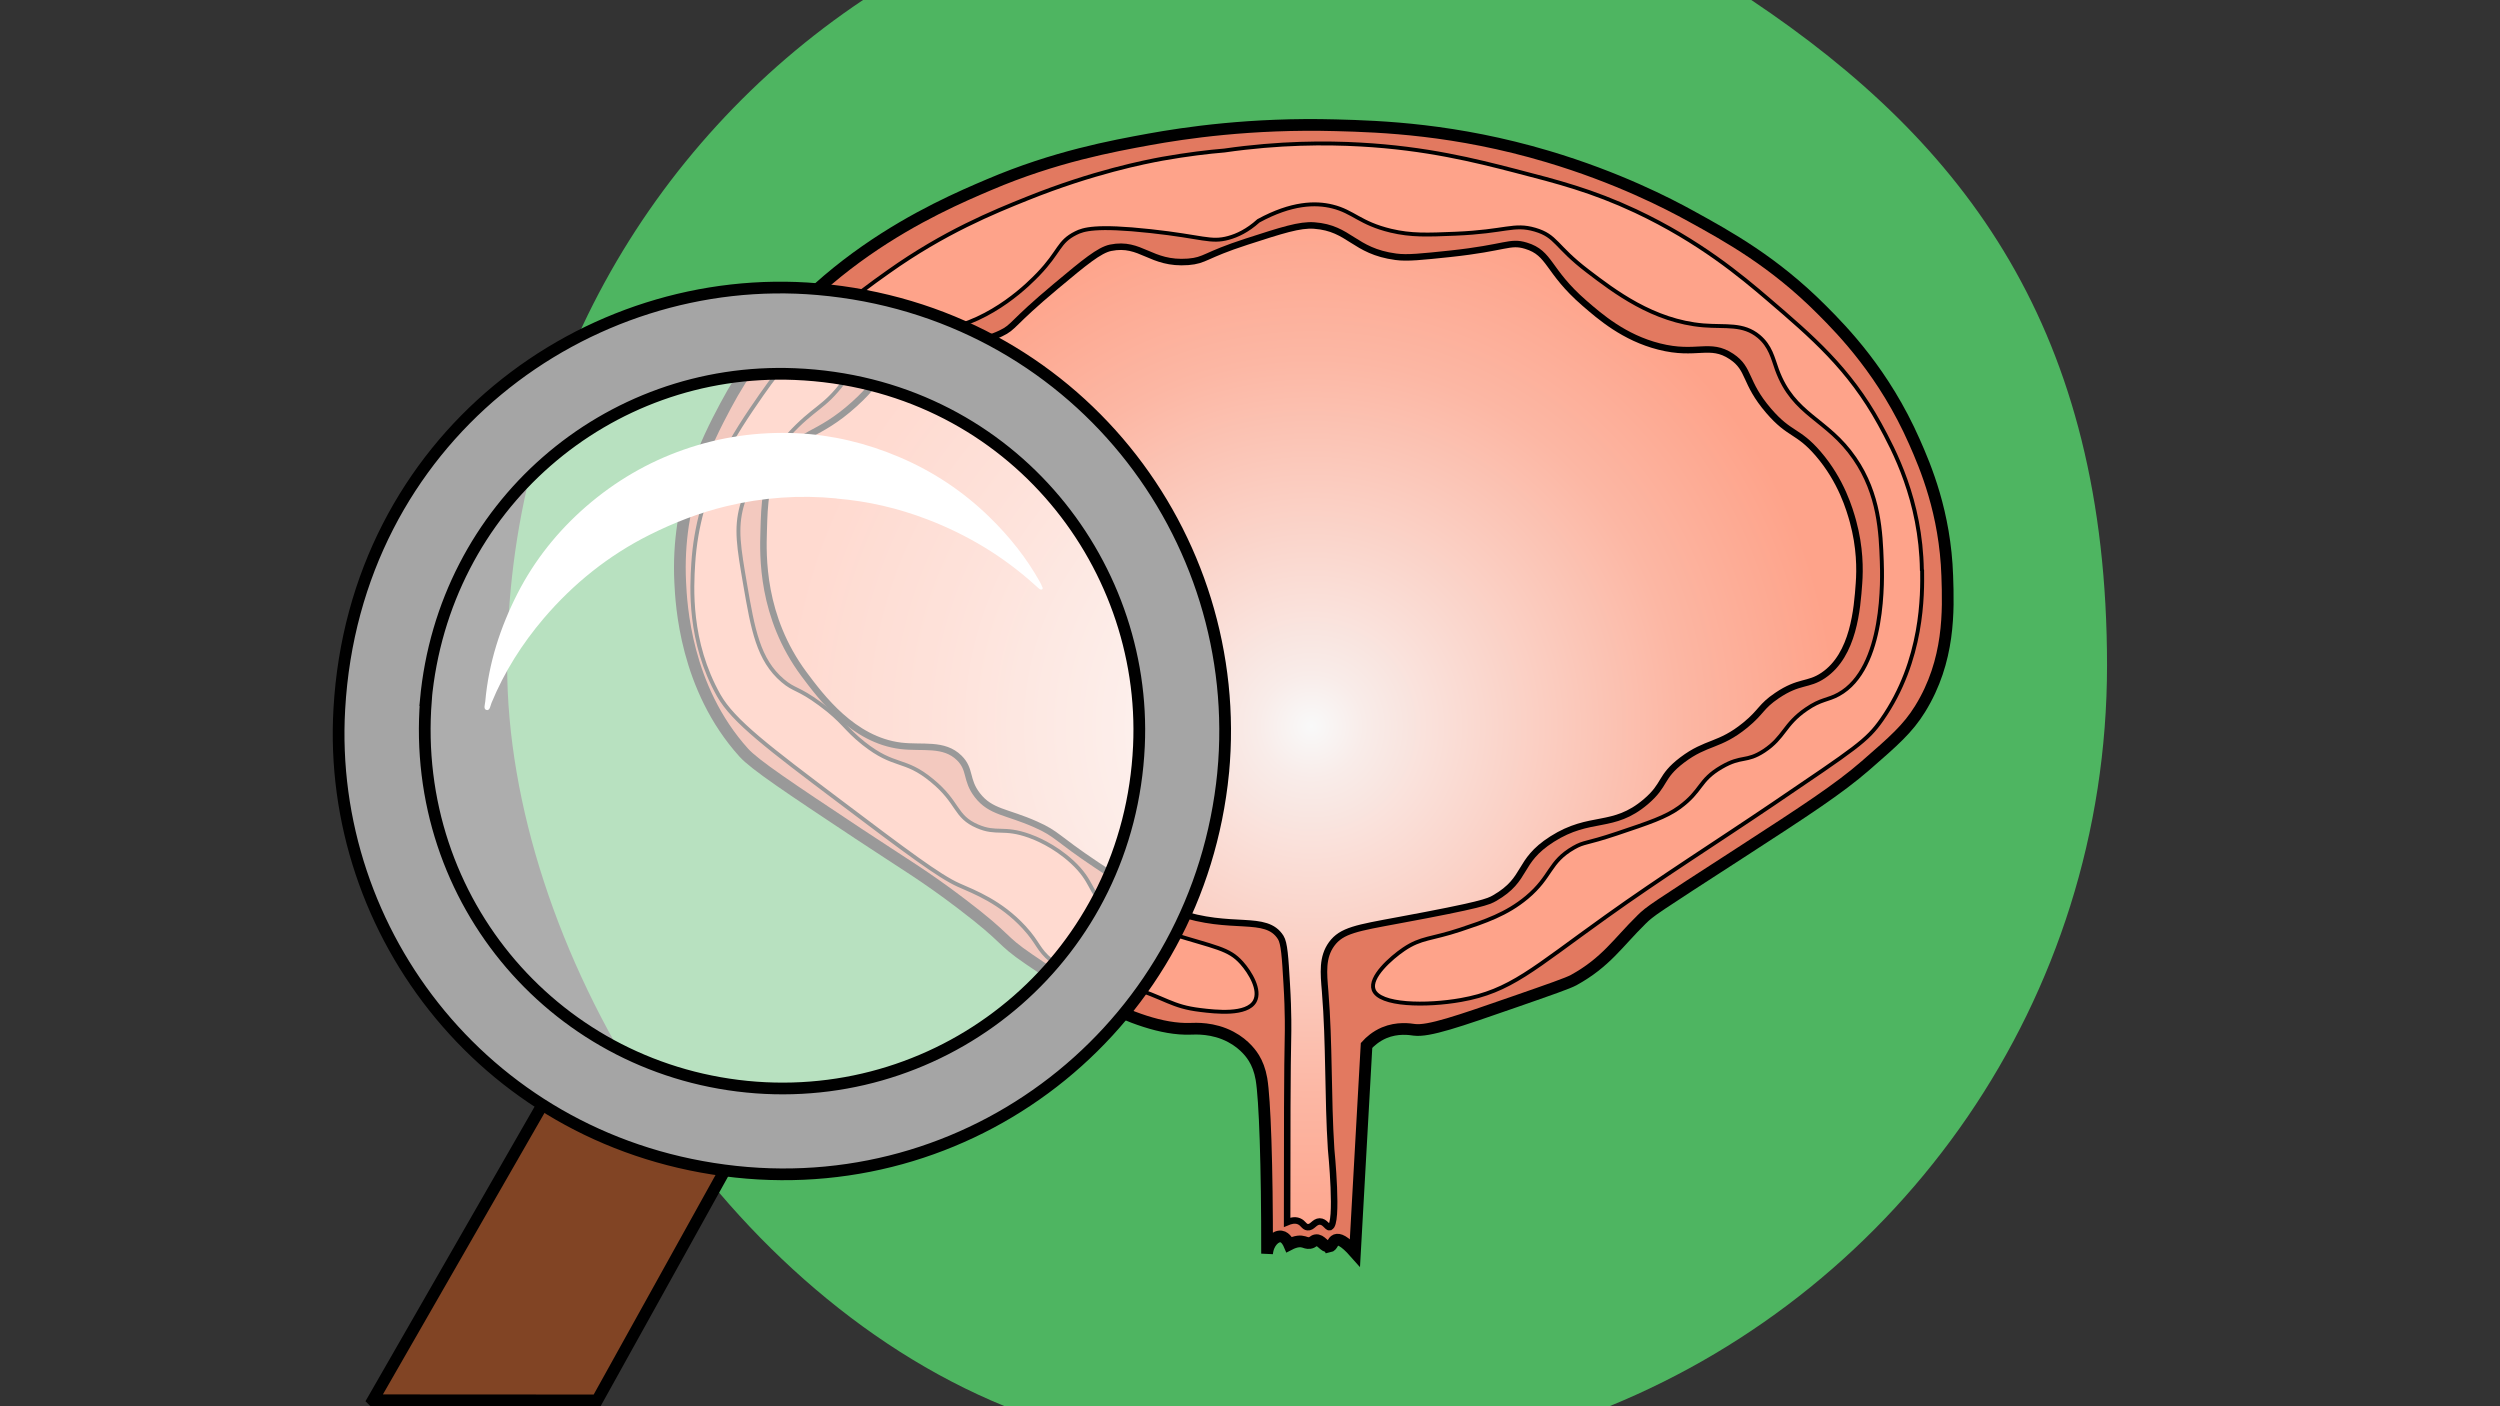
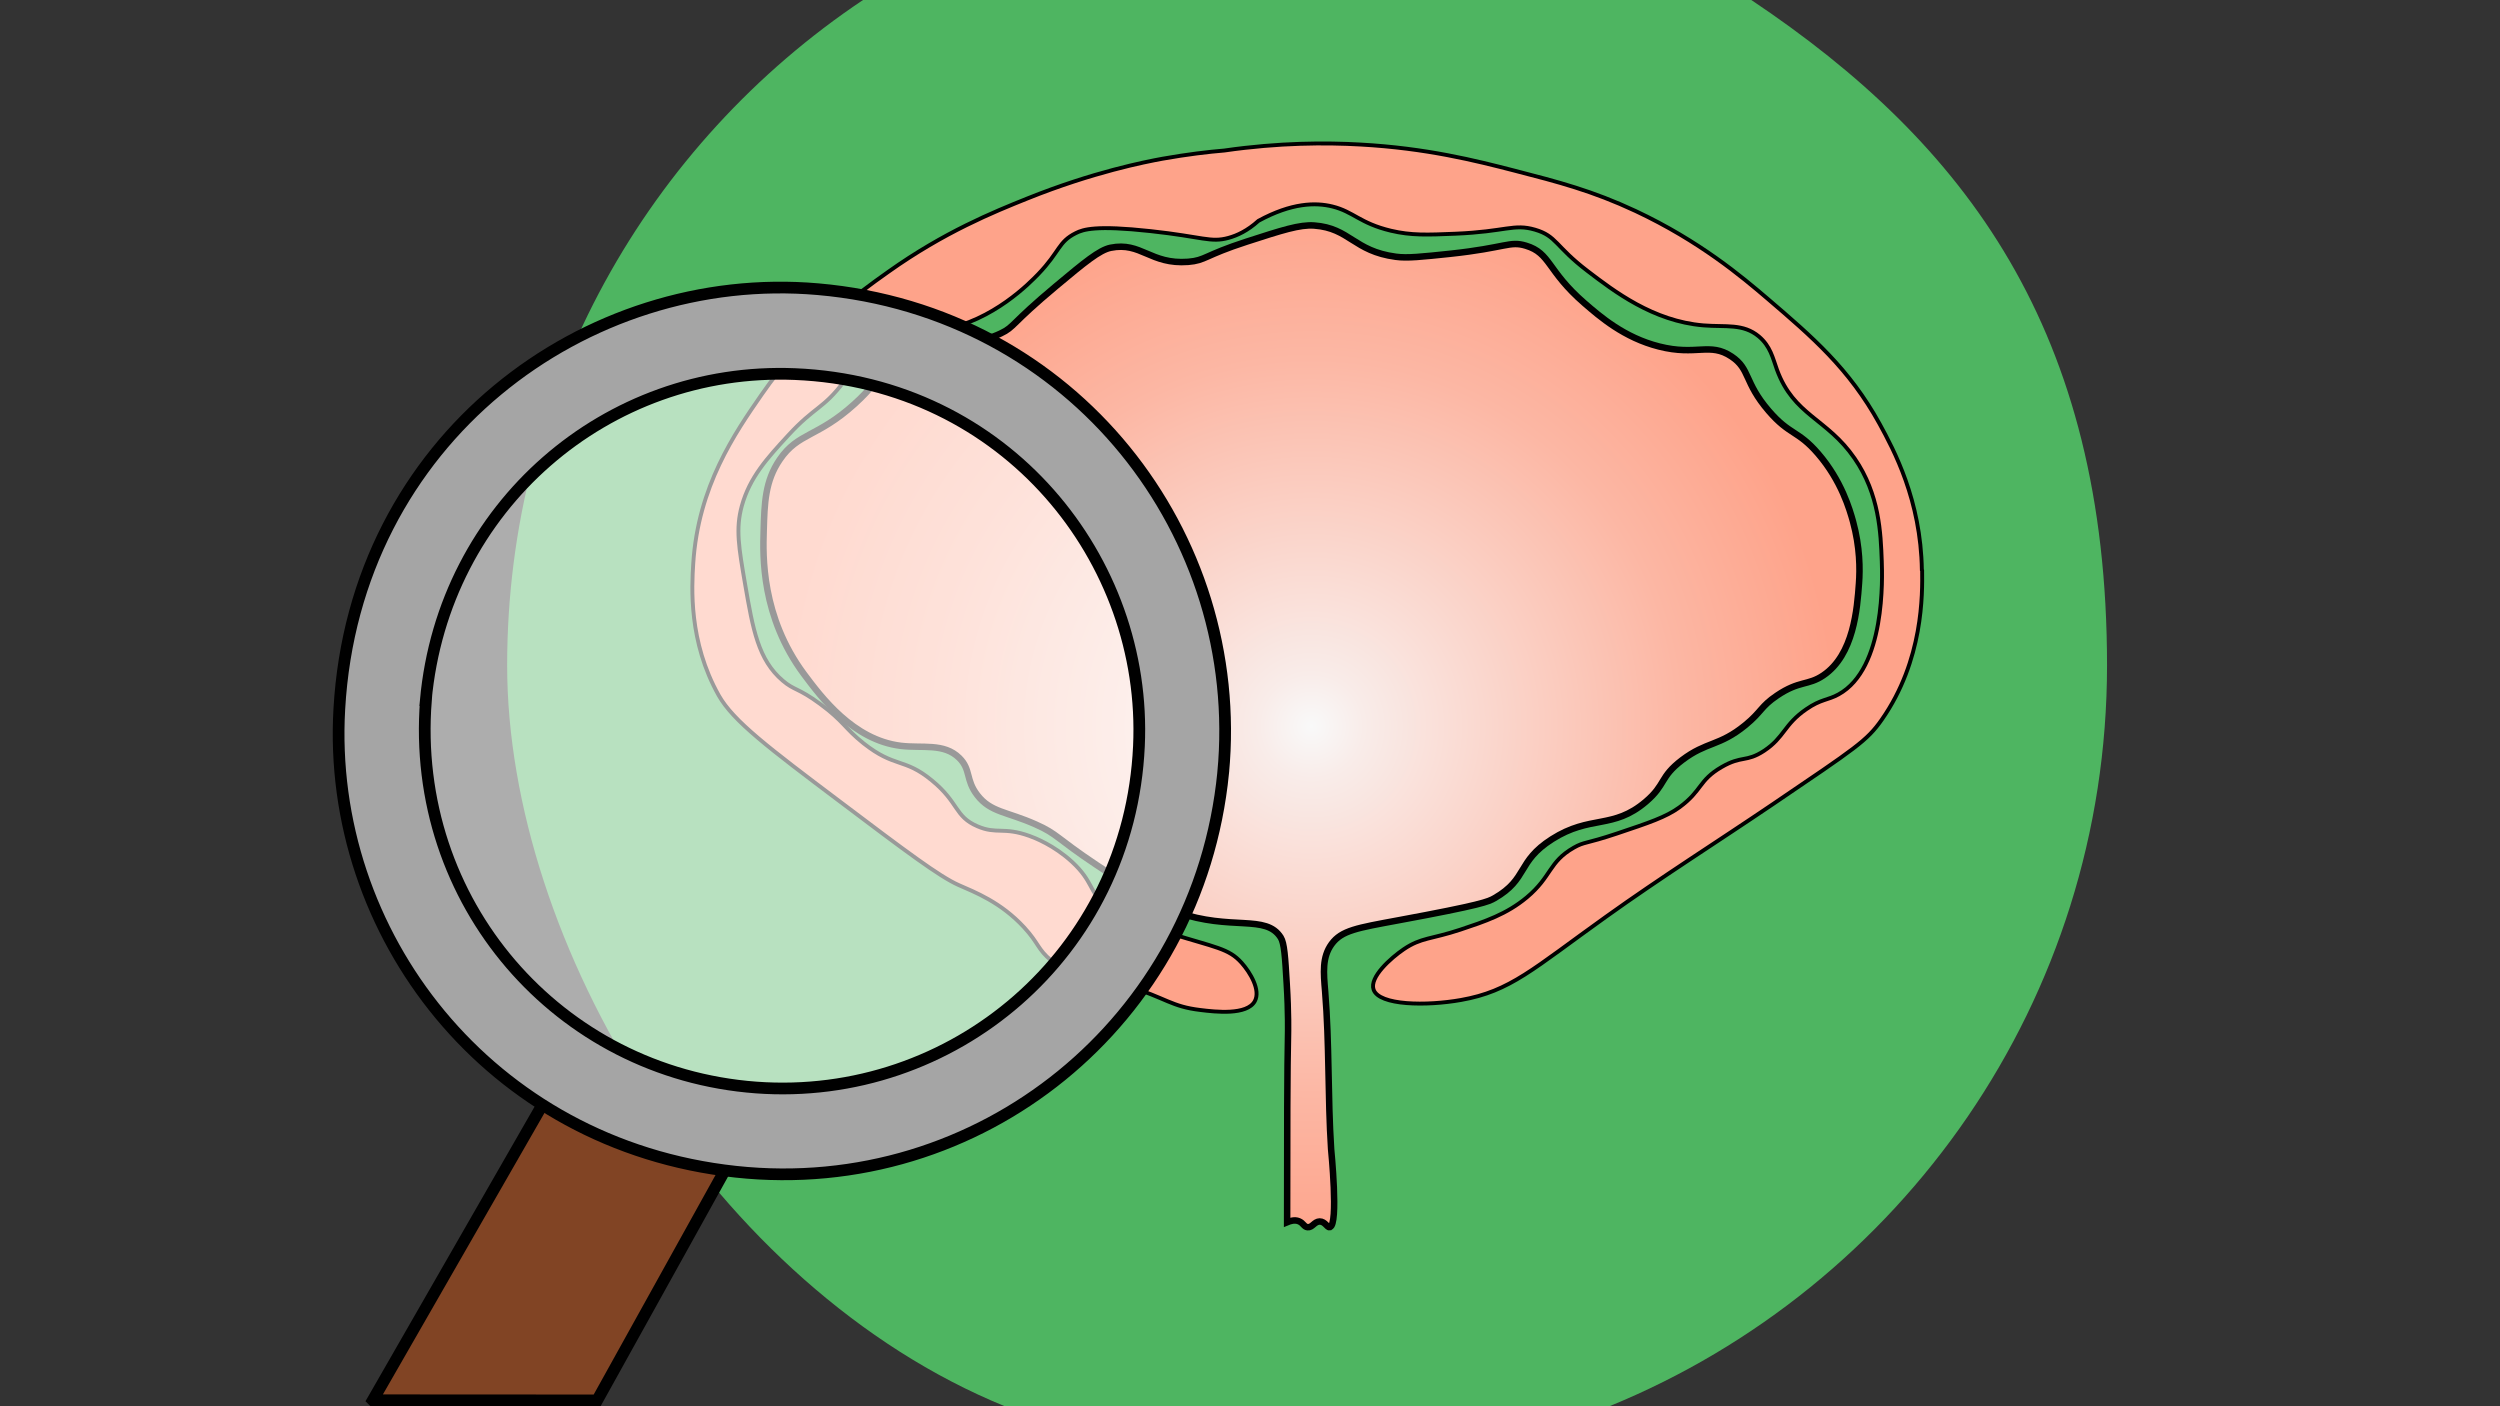
<svg xmlns="http://www.w3.org/2000/svg" version="1.1" viewBox="0 0 1920 1080">
  <rect x="0" y="0" width="1920" height="1080" fill="#333333" stroke="none" />
  <defs>
    <style>
      .cls-1 {
        fill: #fea38a;
        stroke-width: 3px;
      }

      .cls-1, .cls-2, .cls-3, .cls-4, .cls-5 {
        stroke: #000;
        stroke-miterlimit: 10;
      }

      .cls-6, .cls-7 {
        fill: #fff;
      }

      .cls-2 {
        fill: url(#radial-gradient);
        stroke-width: 5px;
      }

      .cls-3 {
        fill: #e27960;
      }

      .cls-3, .cls-4, .cls-5 {
        stroke-width: 9px;
      }

      .cls-4 {
        fill: #814424;
      }

      .cls-8 {
        fill: #4eb561;
      }

      .cls-7 {
        opacity: .6;
      }

      .cls-5 {
        fill: #a5a5a5;
      }
    </style>
    <radialGradient id="radial-gradient" cx="1007.2" cy="557.7" fx="1007.2" fy="557.7" r="403.2" gradientUnits="userSpaceOnUse">
      <stop offset="0" stop-color="#f9f9f9" />
      <stop offset=".1" stop-color="#f9ece9" />
      <stop offset=".7" stop-color="#fcb7a4" />
      <stop offset="1" stop-color="#fea38a" />
    </radialGradient>
  </defs>
  <g>
    <g id="_x37_">
      <path class="cls-8" d="M1345,0h-682.2c-164.8,110.2-273.3,297.9-273.3,511s158,477.4,382.2,569h464.3c224.2-91.6,382.2-311.8,382.2-569S1509.7,110.2,1345,0Z" />
      <g>
-         <path class="cls-3" d="M1020.7,957.5c2.7-.5,2.7-4.2,5.2-5.2,2.3-.9,6.4.3,14.7,9.7,3-53,5.9-106.1,8.9-159.1,2.7-3,7.2-7,13.5-9.7,10.2-4.3,19.7-2.8,23.2-2.3,10.9,1.4,33.3-6.3,77.5-21.7,27-9.4,40.5-14.1,44.9-16.5,24.8-13.7,33.7-28.4,52.1-46.5,6.7-6.6,8.7-7.8,76.4-51.6,49.7-32.2,75-48.7,95.7-66.7,21.6-18.8,32.4-28.2,41.8-43.4,23-37.1,21.8-75.6,20.9-102.2-1.6-48.5-16.8-84-25.2-103-23.2-52.7-55.1-85.3-71.2-101.4-36.8-36.9-71.7-56.1-100.6-72-17.2-9.5-56.2-29.7-109.9-45.7-70.9-21.1-128.1-23.1-162.6-24-65.4-1.8-116.7,6-143.2,10.8-28.5,5.2-72.7,13.3-123.1,34.8-40.7,17.3-145.1,61.9-202.5,169.9-14.2,26.7-37.9,72.8-34.8,135.5.8,16.6,3.9,81,48.8,130.8,8.5,9.4,34.8,26.9,87.5,61.9,36.5,24.2,51.2,32.5,79.7,54.2,37,28.1,28.8,26.9,51.9,42.6,20.1,13.7,80.6,55,123.9,53.4,3.9-.1,17.4-1,31,6.2,11.4,6,16.7,14.5,17.8,16.3,2.5,4.1,4.6,9.2,5.8,16.1,2.6,15.4,4.4,65.9,4.3,134.1.8-8.7,6.6-13.8,10.8-13.2,3.8.5,5.9,5.5,6.2,6.2,5.4-2.8,8.9-2.7,11.2-2,1.1.3,2.6,1.1,4.6.8,2.5-.4,2.8-1.8,4.6-2.1,4-.8,6.5,5.5,10.1,4.8Z" />
        <path class="cls-1" d="M1476,437.8c-.8-53.7-21.5-92.2-32.5-112.3-23.4-42.5-51.8-66.8-85.9-96-20-17.1-52.3-44.3-101.4-67.4-33.3-15.6-59.6-22.4-92.9-31-30.2-7.8-67.9-17.3-118.5-20.1-26.3-1.5-62.2-1.5-104.5,4.6-12.1,1-28.4,2.9-47.5,6.3-13.1,2.4-53.2,10.2-103.7,30.5-26.2,10.5-64,25.9-106.8,56.3-25.5,18.1-63.7,45.6-97.5,94.5-20.3,29.3-48.7,70.3-52.4,129.7-1.1,17.8-3.7,59.8,19.6,101.2,11.2,19.8,38.4,40.3,92.8,81.3,51,38.5,76.6,57.7,91.4,64.3,12.4,5.5,32.3,13,50.3,32.5,11.4,12.4,10.4,16.9,20.9,25.5,15.1,12.4,24,8.7,58.1,19.4,30.6,9.6,33.9,15.9,56.5,18.6,11.4,1.4,35.7,4.2,41.7-6.8,4.6-8.5-3.5-22-10.1-29.4-10-11.2-19.9-11.7-55.4-22.8-27.2-8.5-41-12.9-48.8-20.1-13-12-9.9-19.6-25.9-34.5-14.2-13.1-29-18.7-32.9-20.1-20-7.2-25.1-1-39.9-7.4-17.7-7.6-14.1-18.1-35-35.2-21.3-17.6-28.4-9.4-52.6-28.6-14.3-11.4-15.1-16.8-33.3-30.2-17-12.5-19.7-10.2-28.6-17.8-18.9-16-23-39.6-28.9-73.8-4.9-28.6-7.4-42.9-2.6-60.4,6.1-22.1,19.5-36.7,35.6-54.2,20.6-22.4,26.9-20.2,42.8-41.3,14.5-19.2,13.5-26.6,25.3-34.1,15.7-9.9,24.5-1.2,50.1-5.7,39.3-6.9,67.7-36.4,73.9-42.8,16.8-17.5,15.2-24.7,28.9-31.5,5.6-2.8,15-6.1,57.3-1.5,40.4,4.4,46.1,9,59.9,5.2,6.6-1.8,14.6-5.5,23-13.1,25.5-13.9,43.9-14.2,56.8-11,16.2,4,21.1,12.9,44.9,18.6,15.7,3.7,27.8,3.2,49.5,2.3,38.9-1.6,44.7-7.9,61.2-3.1,16.7,4.9,15.4,12.7,40.3,31.7,20.3,15.5,50.4,38.6,89,41.8,17.3,1.4,30.5-1.6,42.6,8.5,8.9,7.5,10.7,16.6,13.9,25.5,12.9,35.3,38.4,37.3,59.6,68.1,19.1,27.7,20.1,57.5,20.9,79,.4,11.9,3,82.4-33.2,102.3-8.3,4.6-13.4,3.5-24.8,11.4-17.2,11.8-16.7,21.6-32.5,32-13.8,9-16.8,3.3-32.5,12.4-17.8,10.3-14.8,18.1-32.5,31-10.4,7.5-23,11.7-48,20.1-24.5,8.2-24.7,6.1-33,10.8-19.4,11.1-16.8,22-36.1,38.2-15.6,13-32.2,18.5-51.1,24.8-22.6,7.5-29.9,5.9-43.4,15-10,6.8-26.5,21.5-23.2,31,4.2,12.3,40.7,12.7,67.1,8,38-6.7,55.1-23.7,111.5-64,42-30.1,85.7-57.7,128.5-86.7,63.4-43,71.8-48.3,83.2-64.6,32-45.7,31.2-96.9,31-114.6Z" />
        <path class="cls-2" d="M1021.4,942.3c6.7-1.4.9-59.7.9-59.7h0c-2.6-40.3-1.3-80.9-4.6-121.2-1.2-14.3-2.4-26.2,5-36.4,7.7-10.5,19.5-12.3,51.2-18.2,63.8-11.8,69.2-14.3,73.9-17,25.9-14.9,17-28,44.1-45.3,29.7-18.9,46.7-7.2,72.1-28.8,15.6-13.3,10.5-18.8,27.9-32,18.9-14.3,28.4-10.4,48.5-26.8,12.7-10.4,11.7-14.2,24.3-22.7,17.3-11.7,23.8-7.5,35.6-15.5,23.4-15.8,26-51.3,27.4-70.7.8-10.8.8-27.7-4.6-47.5-2.5-9-8.8-31.2-26.8-52.1-15.7-18.2-21.7-14-37.9-32.8-19.1-22.2-14.1-32.1-28.6-41.8-16.8-11.2-26.7-.3-55.7-7.7-26.8-6.8-45.3-22.9-57.3-33.3-28.7-24.9-25.9-38.4-44.9-44.1-12.5-3.8-15.2,1.6-58.1,6.2-22,2.3-33,3.5-41.8,2.3-32.4-4.3-35.3-22-62.7-24-11.2-.8-24.7,3.6-51.9,12.4-32.7,10.6-31.4,14.4-44.9,15.5-29.1,2.2-36.1-15.6-59.6-10.8-8.6,1.8-19.8,11-41.8,29.4-35.3,29.5-31.7,31.2-42.6,36.4-30,14.3-44.6-4.1-72,10.1-19.3,10-13.5,19.9-40.3,44.1-28.4,25.7-43.2,21.9-57.3,42.6-11.3,16.5-11.8,33.4-12.4,55-.6,18.7-1.9,65.7,31,109.9,13,17.4,37.6,50.5,74.3,55,16.8,2,33.1-2.3,44.9,9.3,9.1,9,4.7,16.7,13.9,28.6,10.3,13.3,22.5,12.5,44.9,22.5,16.7,7.4,15.6,10.4,46.5,31,31.2,20.8,46.8,31.1,61.9,36.4,42,14.6,68.3,1.3,79.7,19.4,2.7,4.3,3.4,14.8,4.6,35.6,1.4,22.3,1,38.5,1,38.5-.6,26-.7,75.4-.7,144.6,2.4-1,5.8-2.1,9-.8,3.5,1.4,3.9,4.3,6.7,4.6,3.7.4,5.1-4.3,9.3-4.4,4.2,0,5.8,4.8,7.7,4.4Z" />
      </g>
      <g>
        <circle class="cls-7" cx="600.5" cy="551.9" r="290.5" />
        <path class="cls-4" d="M286.3,1075.4c48.7-84.8,97.4-169.7,146.1-254.5,45.9,18,91.7,35.9,137.6,53.9-37.1,66.9-74.3,133.8-111.4,200.7-57.4,0-114.9,0-172.3-.1Z" />
        <path class="cls-5" d="M939.4,593.5c-18.9,191.2-187.2,326.6-374.3,306.4-189.5-20.4-314.4-182.8-304.5-355.4,11.8-207.5,189.5-338,367.6-322.4,196.9,17.2,328.5,189.2,311.2,371.4ZM327.1,537.9c-12.2,155,101.8,286,253.5,297.3,150.8,11.2,286.7-102.4,294.1-262.1,6.7-143.1-102-279.1-264.2-285.8-144.3-5.9-269.8,101.5-283.5,250.6Z" />
-         <path class="cls-6" d="M642.5,382.8c-28.2-2.8-56.8-.8-84.8,6-20.3,4.9-39.9,12.5-58.7,21.9-31.6,15.8-58.6,37.5-81.4,64.2-16.6,19.5-30.3,41.1-40.1,64.9-.9,2.1-1.2,6.1-3.8,5.5-2.7-.6-1.2-4.3-1-6.7,2.6-29.3,11.5-56.9,24.8-82.9,13.1-25.6,30.8-47.7,52.6-66.7,22.4-19.4,47.3-34,75.1-43.7,28-9.8,56.9-13.9,86.5-12.6,27.5,1.3,53.8,7.6,79.1,18.4,25.9,11,49,26.4,69.1,46,15.3,14.9,28.5,31.4,38.9,50.1.6,1,1,2.1,1.5,3.2.3.7,1,1.6,0,2.2-.8.5-1.6,0-2.3-.5-.9-.7-1.8-1.5-2.6-2.3-24.5-22.3-52.4-39.1-83.2-50.9-22.2-8.5-45.3-14-69.8-16Z" />
+         <path class="cls-6" d="M642.5,382.8Z" />
      </g>
    </g>
  </g>
</svg>